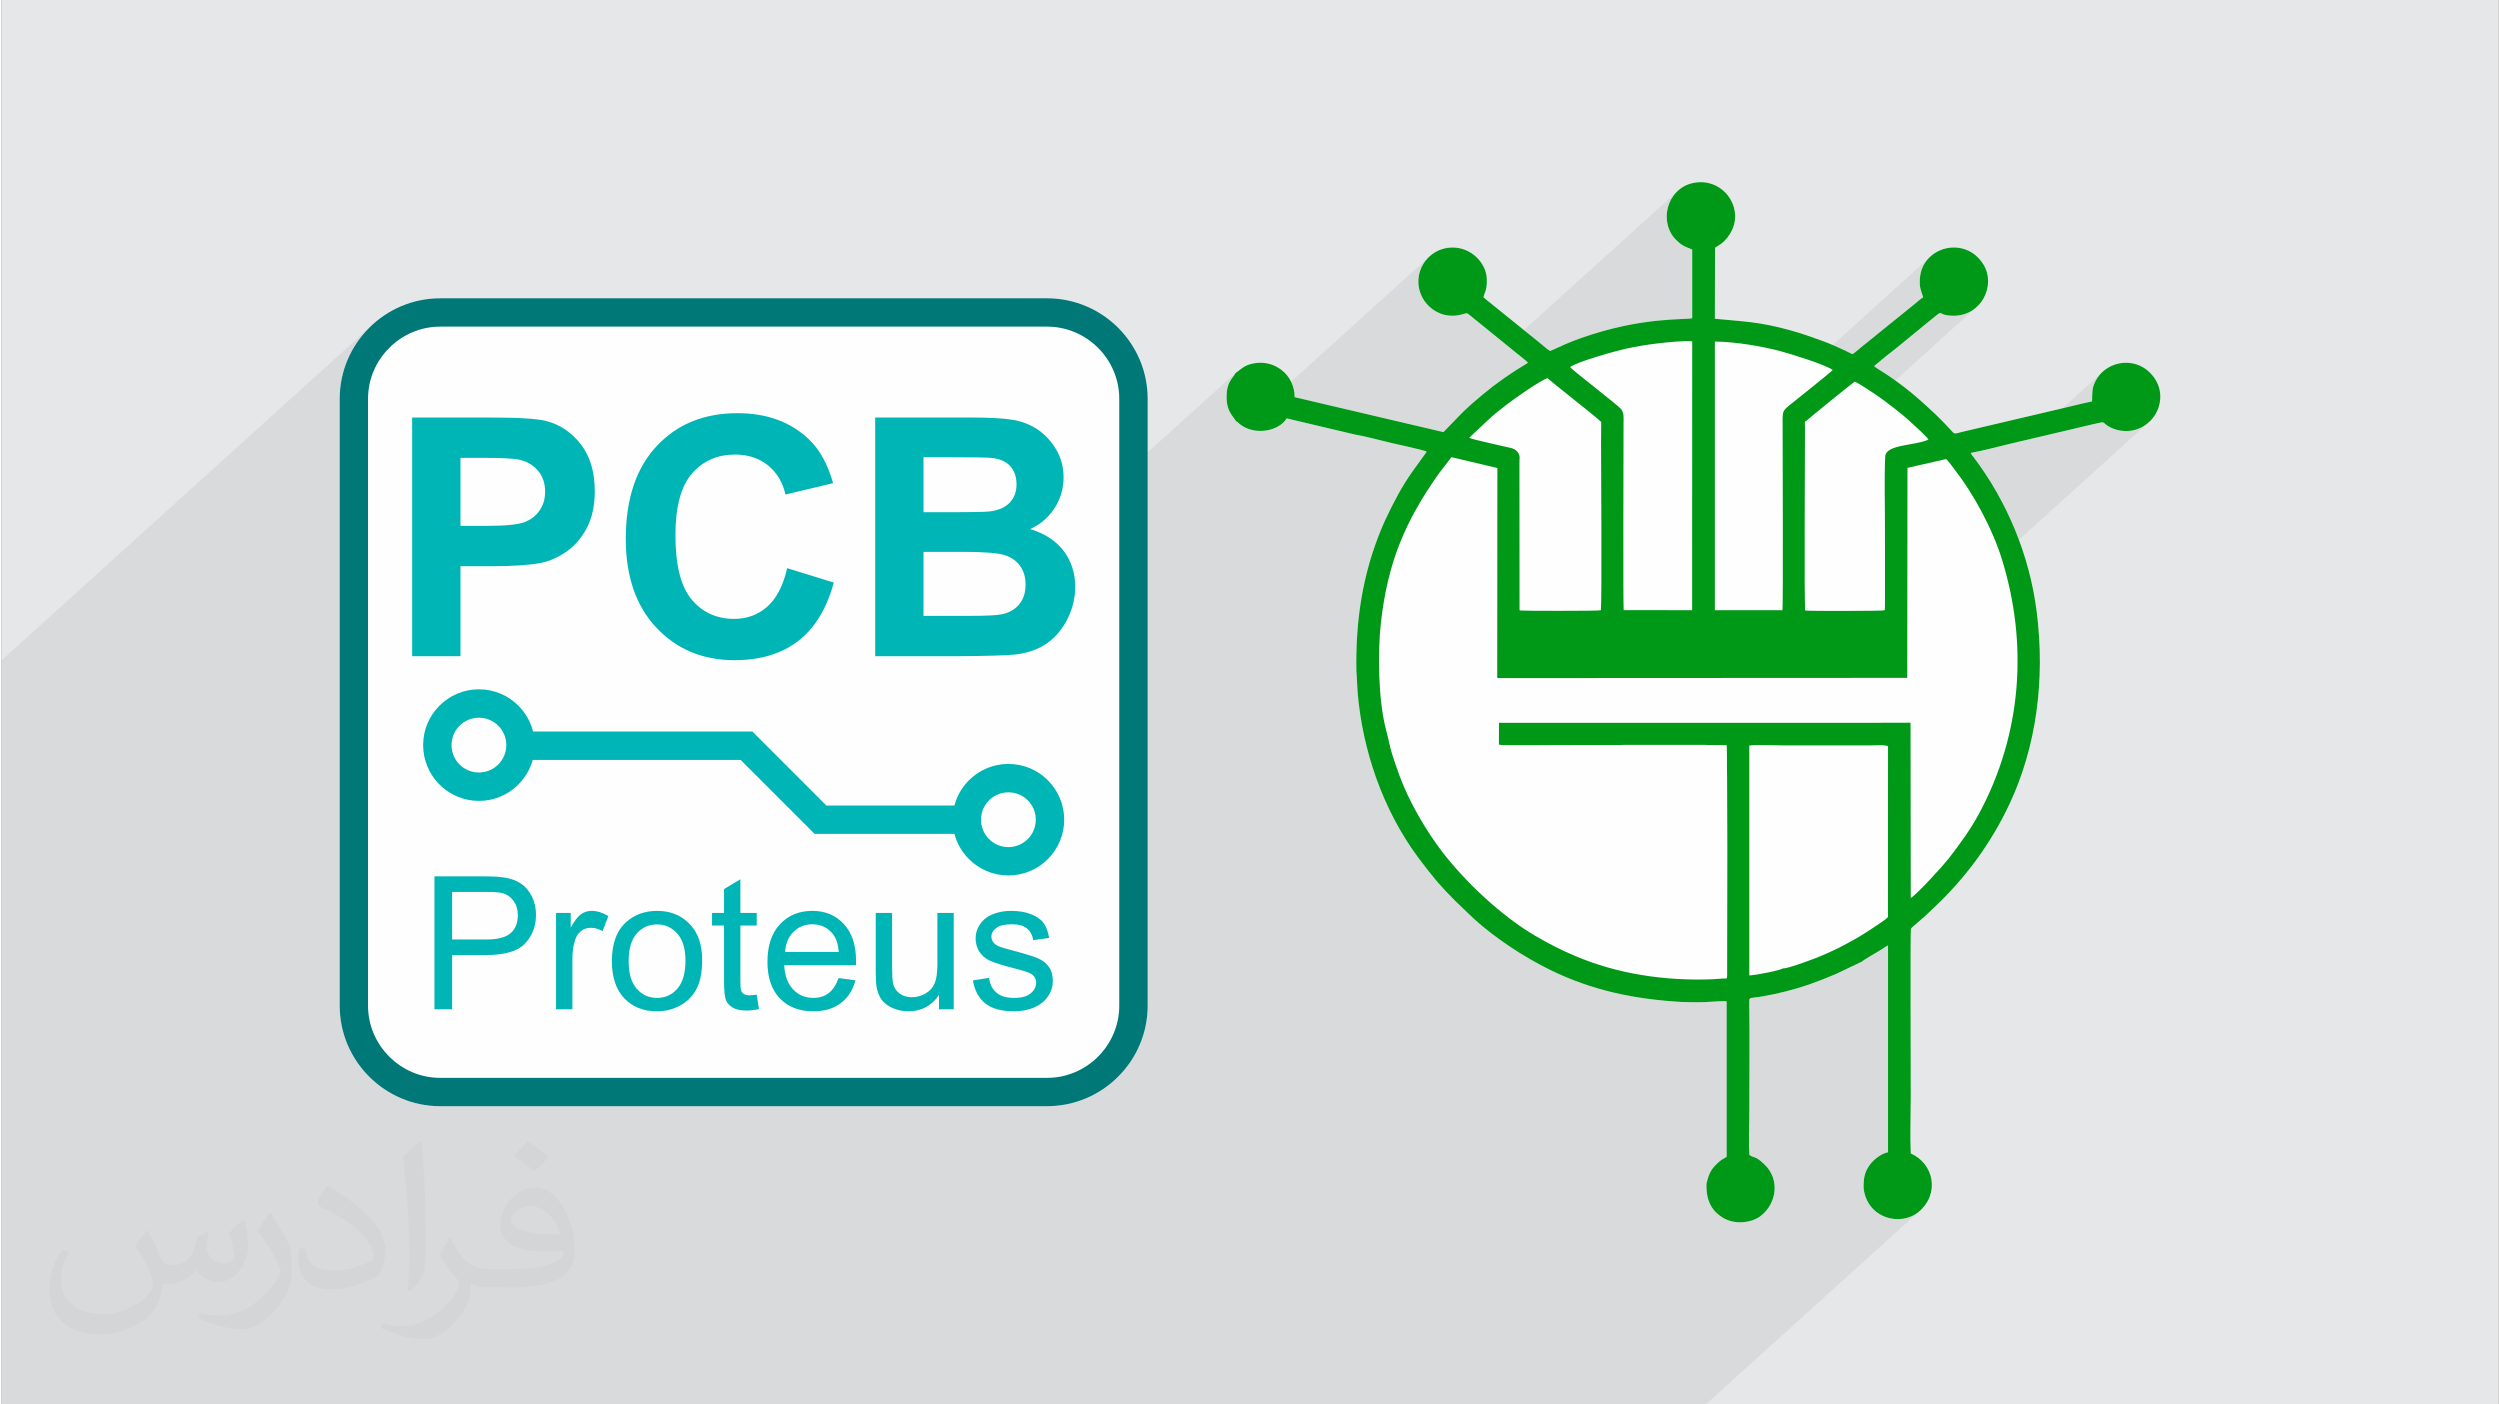
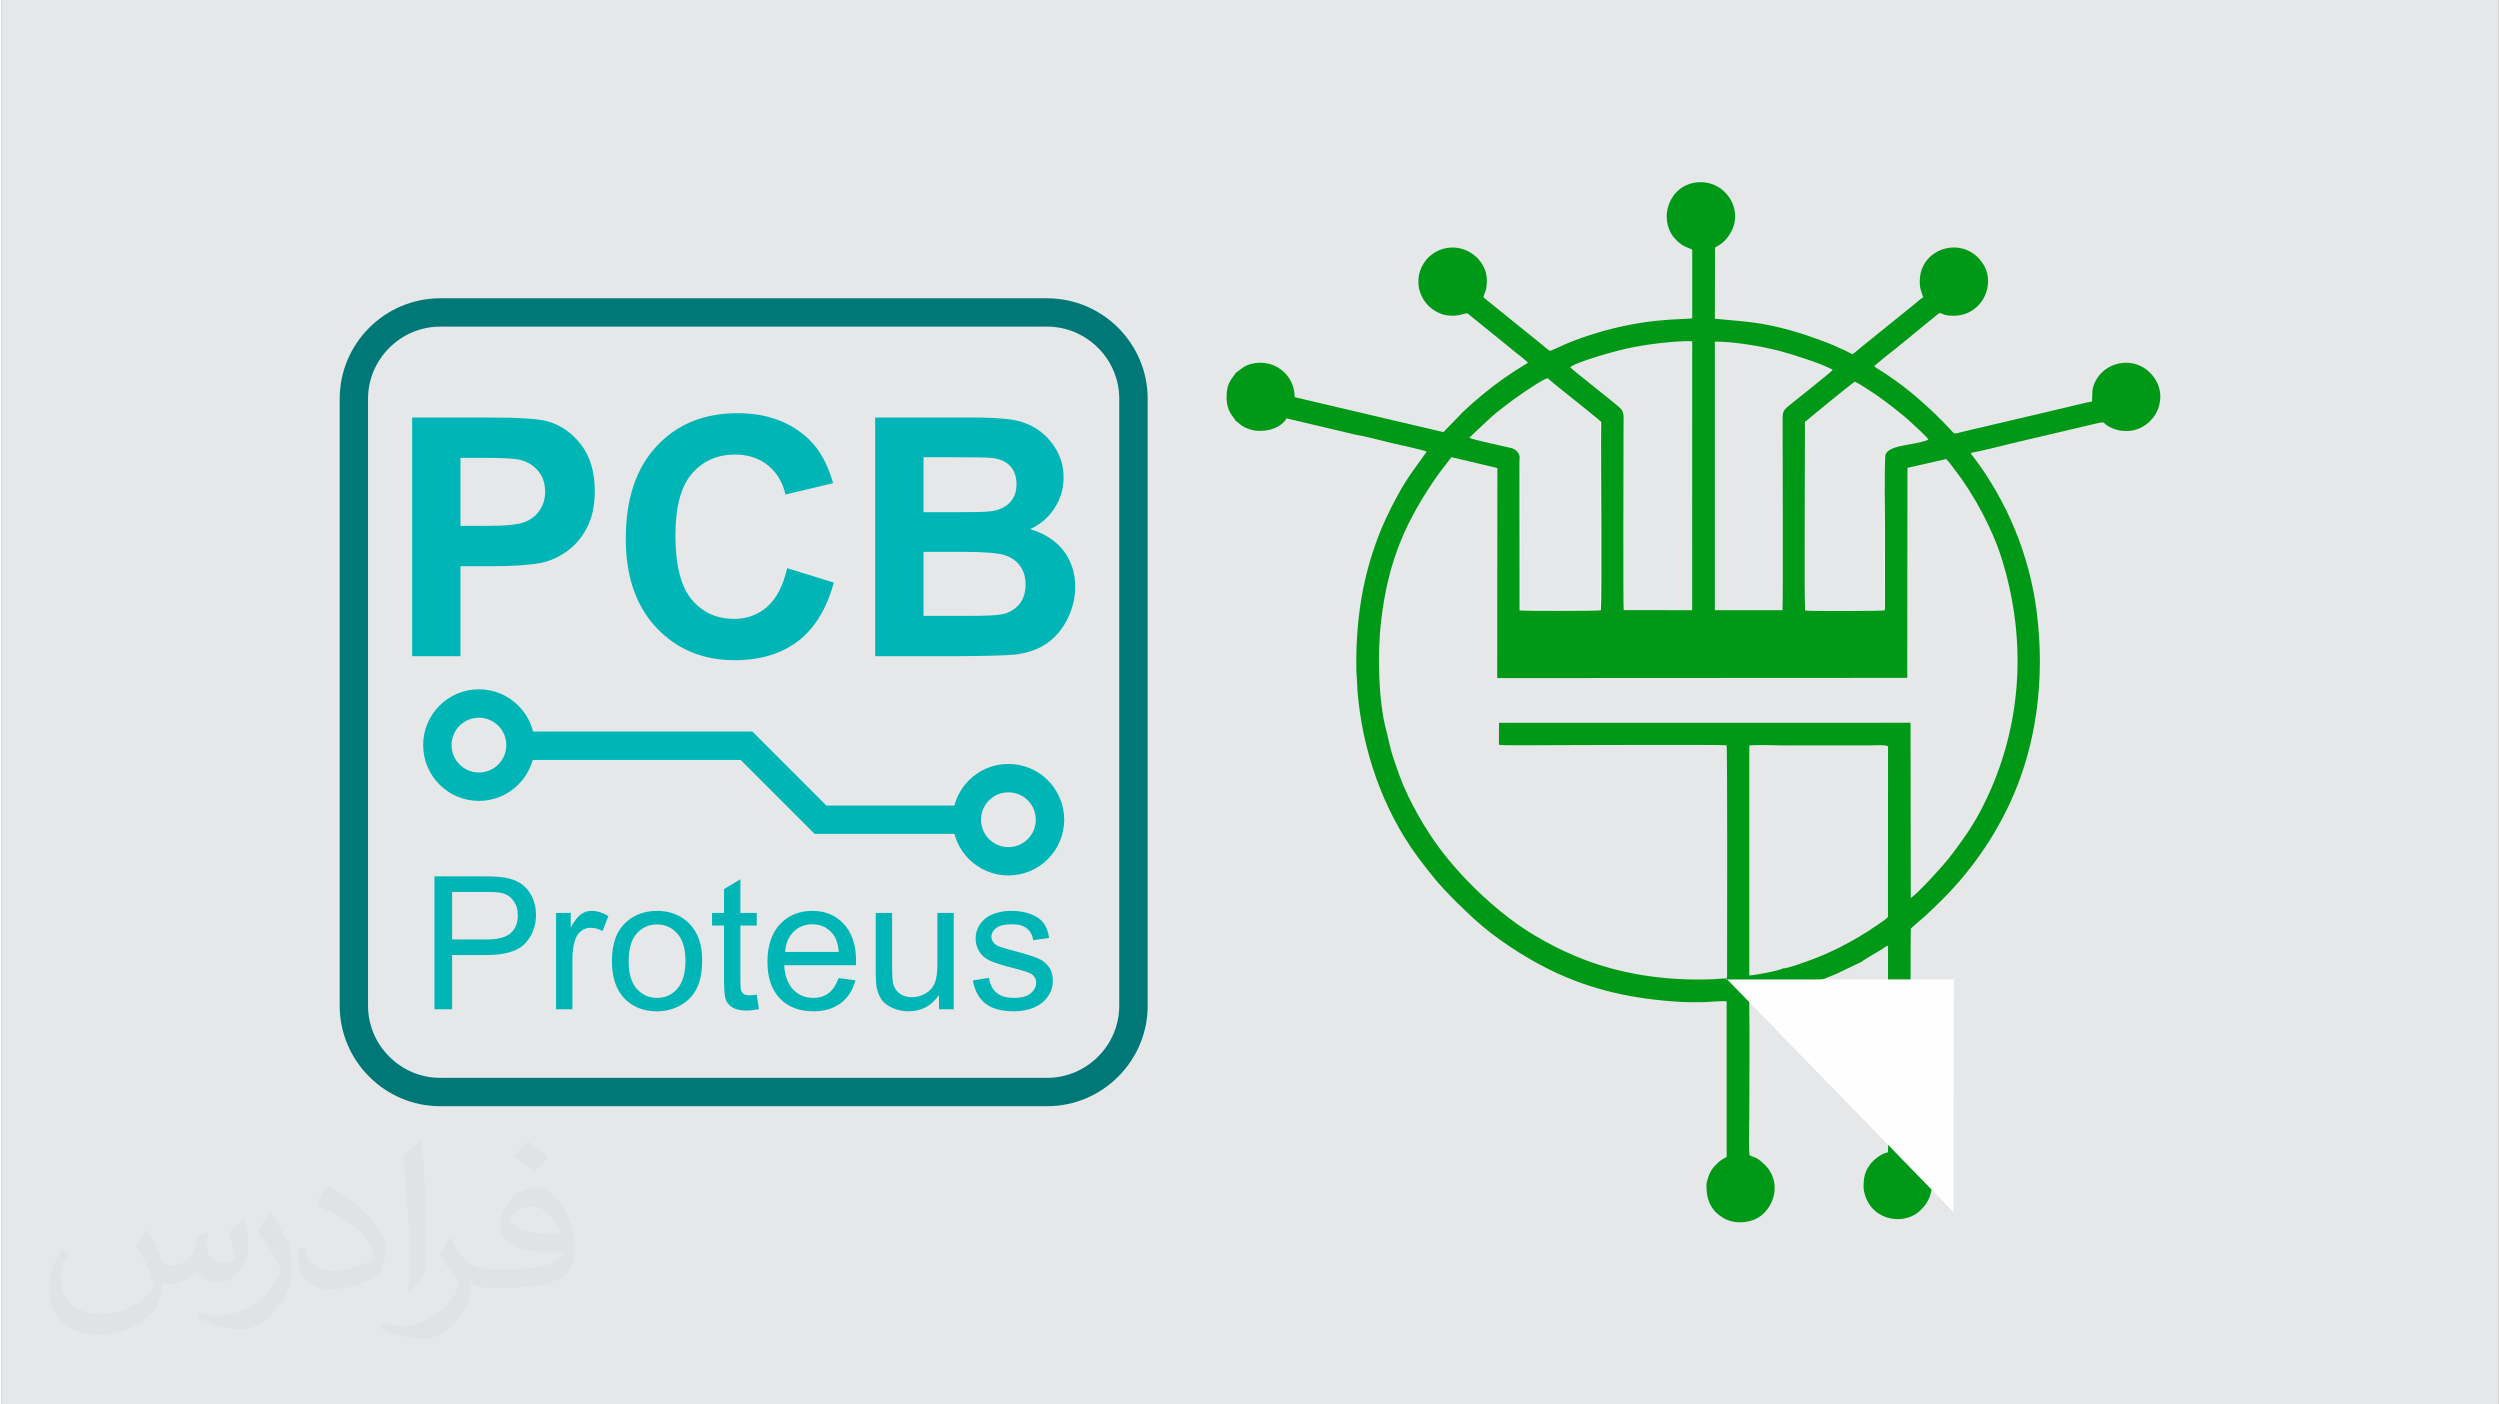
<svg xmlns="http://www.w3.org/2000/svg" xml:space="preserve" width="356px" height="200px" version="1.0" shape-rendering="geometricPrecision" text-rendering="geometricPrecision" image-rendering="optimizeQuality" fill-rule="evenodd" clip-rule="evenodd" viewBox="0 0 35600 20025">
  <rect x="0" y="0" width="35600" height="20025" fill="#808080" stroke="none" />
  <g id="Layer_x0020_1">
    <g id="_2150240693008">
      <g>
        <path fill="#E6E7E8" d="M0 0l35600 0 0 20025 -35600 0 0 -20025z" />
-         <path fill="#373435" fill-opacity="0.078" d="M11771 20025l2 0 100 0 40 0 0 0 1 0 3 0 348 0 72 0 73 0 78 0 301 0 33 0 50 0 205 0 37 0 6 0 77 0 137 0 179 0 169 0 37 0 225 0 51 0 209 0 4 0 111 0 10 0 49 0 154 0 155 0 339 0 5 0 102 0 35 0 62 0 487 0 549 0 258 0 1082 0 231 0 38 0 0 0 67 0 299 0 289 0 151 0 193 0 273 0 9 0 57 0 1 0 30 0 127 0 172 0 89 0 31 0 57 0 6 0 937 0 29 0 137 0 769 0 512 0 736 0 12 0 64 0 222 0 1153 0 3035 -2745 -103 63 -116 34 -123 3 -121 -26 -112 -56 -96 -87 -72 -117 -40 -149 0 -55 2 -49 6 -44 8 -42 12 -37 320 -289 0 -2890 522 -472 -27 23 -34 30 -37 31 -36 31 -388 351 0 -52 -12 5 -12 6 -11 7 -12 8 -11 7 -12 8 -11 8 -11 7 -22 13 -34 21 -44 25 -47 28 -47 29 -41 25 -31 20 -15 13 -366 175 -48 20 -49 20 -48 20 -48 19 -36 14 1336 -1209 65 -59 78 -78 84 -89 84 -91 77 -85 63 -73 43 -51 57 -75 58 -76 57 -78 57 -80 55 -83 55 -85 52 -87 51 -91 107 -212 95 -216 83 -219 72 -222 60 -224 48 -227 37 -228 25 -230 13 -232 2 -232 -9 -233 -21 -233 -33 -233 -44 -232 -55 -232 -67 -231 -8 -24 2118 -1916 -52 43 -57 35 -63 28 -66 18 -40 6 -40 2 -39 0 -39 -3 -39 -7 -37 -9 -36 -11 -35 -15 -48 -26 -30 -21 -18 -16 -12 -10 -15 -5 -23 2 -40 8 -63 14 -73 17 -73 17 -73 18 -73 17 -73 17 -74 17 -73 18 -5 1 491 -444 1 -46 1 -41 1 -36 3 -34 5 -32 9 -34 14 -35 19 -40 61 -88 77 -70 -1105 999 -10 2 -73 17 -73 18 -72 17 -72 18 -73 18 -74 18 -75 18 -74 18 -74 17 -73 16 -72 14 -243 220 -14 -18 -15 -21 -16 -21 -16 -20 -16 -20 -16 -18 -16 -15 -551 126 -327 295 0 -49 1 -82 625 -566 -12 -18 -25 -29 -35 -35 -39 -38 -41 -38 -36 -34 -30 -26 -17 -17 -29 -27 -30 -27 -32 -27 -32 -28 -33 -27 -33 -26 -33 -27 -33 -26 -33 -26 -33 -25 -33 -25 -33 -25 -34 -24 -34 -25 -29 -21 1433 -1296 -98 80 -121 52 -141 18 -87 -7 -52 -13 -28 -12 -19 -6 -22 8 -38 29 -68 55 -110 90 -63 51 -66 54 -68 56 -70 57 -69 57 -68 55 -65 52 -62 48 -174 144 -255 230 -19 -9 -41 30 -84 66 -111 89 -124 101 -123 100 -107 87 -75 63 -31 27 -7 4 -5 4 -321 290 0 -24 -1 -105 0 -60 0 -62 2004 -1812 -10 -33 -10 -28 -9 -27 -7 -27 -7 -28 -4 -34 -2 -39 2 -48 37 -159 81 -127 -1625 1470 -103 -35 -120 -40 -112 -35 -96 -28 -71 -20 -104 -24 -110 -24 -114 -22 -118 -19 -118 -17 -119 -13 -117 -8 -114 -4 -323 292 0 -295 -41 -3 -58 0 -68 3 -74 4 -74 7 -69 6 384 -347 0 -685 441 -399 -15 13 -15 11 -15 10 -16 10 -17 10 -18 11 -20 13 -325 293 0 -265 -19 -9 -19 -8 -19 -7 -17 -7 -18 -8 -18 -8 -19 -10 -19 -12 -15 -10 -15 -12 -16 -13 -15 -13 -14 -14 -14 -14 -12 -14 -12 -14 -67 -112 -32 -123 0 -126 31 -122 61 -111 88 -93 -2461 2226 -559 -454 -15 -4 -19 3 -23 6 -30 8 -35 9 -42 6 -50 3 -58 -3 -65 -11 -60 -20 -56 -26 -50 -33 -45 -37 -39 -40 -33 -43 -26 -44 -47 -129 -11 -127 22 -121 50 -109 76 -93 -2657 2404 -53 -36 -5 -5 -5 -4 -4 -4 -4 -4 -4 -3 -5 -3 -5 -2 -6 -2 -17 -27 -21 -28 -22 -30 -22 -35 -21 -42 -16 -49 -12 -60 -4 -73 3 -72 9 -59 15 -48 18 -41 21 -35 23 -32 23 -31 10 -16 26 -23 1 -2 4 -2 -31 27 12 -17 -1664 1504 0 -1130 -5 -105 -16 -102 -25 -98 -35 -94 -44 -90 -51 -85 -60 -79 -66 -73 -74 -67 -79 -59 -85 -52 -89 -44 -95 -34 -98 -26 -102 -16 -105 -5 -8653 0 -105 5 -101 16 -99 26 -94 34 -90 44 -85 52 -79 59 -73 67 -703 635 3 -55 22 -142 35 -137 49 -132 60 -125 72 -118 83 -111 93 -102 -5242 4742 0 545 0 86 0 268 0 934 0 1198 0 1169 0 376 0 225 0 17 0 418 0 151 0 187 0 161 0 9 0 115 0 374 0 61 0 352 0 193 0 135 0 126 0 238 0 80 0 300 0 28 0 59 0 86 0 89 0 180 0 39 0 71 0 165 0 228 0 63 0 92 0 176 0 115 0 3 0 173 0 400 0 94 0 114 0 104 0 5 0 10 0 332 0 111 0 103 0 52 75 0 8 0 74 0 2 0 34 0 5 0 180 0 153 0 68 0 62 0 137 0 68 0 59 0 182 0 195 0 10 0 21 0 8 0 0 0 212 0 34 0 41 0 48 0 144 0 79 0 3 0 7 0 194 0 69 0 5 0 35 0 51 0 118 0 92 0 80 0 27 0 18 0 25 0 59 0 70 0 26 0 19 0 17 0 91 0 10 0 70 0 96 0 5 0 131 0 170 0 24 0 57 0 57 0 3 0 181 0 131 0 113 0 56 0 135 0 30 0 61 0 192 0 129 0 11 0 25 0 68 0 34 0 11 0 10 0 55 0 32 0 221 0 85 0 81 0 3 0 5 0 15 0 17 0 29 0 43 0 8 0 34 0 73 0 32 0 80 0 45 0 21 0 48 0 33 0 2 0 20 0 22 0 0 0 20 0 127 0 35 0 111 0 4 0 24 0 131 0 24 0 30 0 96 0 44 0 33 0 58 0 61 0 48 0 20 0 79 0 5 0 37 0 8 0 84 0 90 0 23 0 25 0 46 0 110 0 44 0 29 0 127 0 53 0 3 0 1 0 41 0 179 0 14 0 90 0 0 0 34 0 63 0 124 0 193 0 106 0 273 0 38 0 229 0 393 0 283 0 197 0 44 0 88 0 63 0 1 0 58 0 38 0 47 0 68 0 137 0 1 0 55 0 17 0 4 0 43 0 12 0 13 0 5 0 30 0 15 0 55 0 205 0 61 0 87 0 34 0 73 0 90 0 15 0 313 0 280 0 25 0 188 0z" />
-         <path fill="#FEFEFE" fill-rule="nonzero" d="M6254 4253l8653 0c395,0 753,161 1013,420 260,260 421,618 421,1013l0 8653c0,394 -161,753 -421,1012 -260,260 -618,421 -1013,421l-8653 0c-394,0 -753,-161 -1012,-421 -260,-259 -421,-618 -421,-1012l0 -8653c0,-395 161,-753 421,-1013 259,-259 618,-420 1012,-420zm11347 1754c18,4 22,13 38,27 214,188 576,116 683,-69l976 231c167,28 353,82 518,120 72,17 475,103 504,124l-217 301c-68,99 -137,209 -197,320 -125,230 -228,445 -322,713 -197,559 -280,1147 -267,1806 9,85 9,184 16,273 67,843 364,1695 858,2364 59,81 264,346 327,408 26,26 41,50 68,75 50,48 90,97 141,146l264 253c304,276 707,542 1089,730 603,295 1194,416 1871,457 109,4 225,5 334,2 77,-3 247,-19 311,-11l0 2217c-37,25 -69,36 -103,66 -115,102 -148,160 -184,317 -9,251 82,392 233,485 165,102 410,79 546,-30 224,-179 268,-518 49,-728 -139,-133 -138,-85 -217,-136 -12,-167 -1,-380 -1,-552 0,-539 7,-1102 -1,-1636 -1,-69 15,-43 197,-75 207,-35 460,-100 651,-166 139,-49 261,-98 392,-153l366 -175c17,-21 246,-152 281,-174 30,-19 60,-44 92,-56l0 2948c-101,17 -212,114 -256,174 -75,103 -96,189 -92,342 57,438 535,542 783,335 312,-259 216,-693 -111,-834 -11,-258 0,-542 0,-803 0,-229 -7,-2374 2,-2402 5,-13 186,-163 213,-189l105 -100c449,-420 821,-916 1094,-1501 370,-795 507,-1742 382,-2728 -102,-805 -421,-1572 -900,-2205 -16,-21 -31,-34 -40,-60 190,-36 397,-91 587,-137 192,-46 390,-92 583,-137 196,-46 390,-92 585,-138 205,-48 88,-21 249,54 90,42 200,57 305,37 182,-36 327,-179 374,-347 67,-240 -54,-422 -173,-516 -238,-187 -591,-105 -728,152 -59,112 -48,165 -53,298 -68,10 -369,86 -461,107l-1375 323c-143,33 -111,50 -193,-39 -144,-157 -270,-273 -430,-415 -144,-128 -316,-260 -482,-369 -31,-21 -151,-92 -167,-111l174 -144c158,-120 370,-301 531,-430 362,-290 131,-147 424,-144 401,4 612,-431 432,-728 -257,-423 -878,-261 -908,201 -9,141 21,170 47,264 -31,16 -98,77 -129,102l-630 509c-44,36 -81,65 -124,100 -26,22 -99,86 -125,99 -36,-13 -68,-34 -105,-51 -103,-48 -216,-98 -325,-138 -153,-56 -298,-107 -461,-152 -443,-121 -633,-121 -1071,-163l2 -1014c56,-37 89,-50 131,-92 125,-126 191,-299 137,-485 -56,-199 -255,-379 -520,-354 -402,37 -558,509 -334,786 30,37 73,77 113,104 52,35 94,42 148,69l0 978c-98,28 -707,-27 -1588,284 -79,28 -151,57 -225,88 -73,31 -146,70 -214,95 -41,-24 -83,-64 -124,-97l-708 -572c-37,-30 -81,-62 -117,-96 8,-62 54,-89 47,-266 -9,-220 -217,-447 -495,-444 -345,3 -601,372 -422,716 61,117 196,236 374,254 166,17 238,-47 272,-28l693 562c30,24 151,117 165,140 -238,141 -448,288 -644,451 -101,84 -200,170 -289,256l-272 281 -2121 -498c-2,-331 -300,-546 -599,-479 -107,24 -144,59 -214,113 -18,14 -5,8 -24,15 -56,93 -136,141 -134,351 1,211 95,270 135,344z" />
        <g>
          <path fill="#00B5B5" fill-rule="nonzero" d="M7578 10430l3044 0 83 0 60 60 995 995 1826 0c36,-139 109,-262 207,-360 144,-144 343,-233 562,-233 220,0 419,89 563,233 143,144 233,343 233,562 0,220 -90,418 -233,562 -144,144 -343,233 -563,233 -219,0 -418,-89 -562,-233 -98,-98 -171,-221 -207,-360l-1910 0 -84 0 -59 -59 -995 -995 -2965 0c-37,134 -109,255 -205,351 -143,144 -342,233 -562,233 -219,0 -418,-89 -562,-233 -144,-144 -233,-343 -233,-563 0,-219 89,-418 233,-562 144,-144 343,-233 562,-233 220,0 419,89 562,233 101,100 174,227 210,369zm-496 -83c-70,-70 -168,-114 -276,-114 -108,0 -205,44 -276,114 -71,71 -114,169 -114,276 0,108 43,206 114,277 71,70 168,114 276,114 108,0 206,-44 276,-114 71,-71 115,-169 115,-277 0,-107 -44,-205 -115,-276zm7550 1064c-71,-71 -169,-114 -277,-114 -107,0 -205,43 -276,114 -70,70 -114,168 -114,276 0,108 44,206 114,276 71,71 169,115 276,115 108,0 206,-44 277,-115 70,-70 114,-168 114,-276 0,-108 -44,-206 -114,-276z" />
          <path fill="#00B5B5" fill-rule="nonzero" d="M5854 9356l0 -3403 1101 0c418,0 690,17 816,51 195,51 358,162 490,333 131,171 197,392 197,663 0,209 -38,384 -113,527 -76,143 -172,254 -288,336 -117,81 -236,135 -356,161 -164,32 -401,49 -711,49l-447 0 0 1283 -689 0zm689 -2828l0 970 374 0c271,0 450,-19 541,-54 92,-36 163,-91 214,-168 52,-76 78,-164 78,-265 0,-125 -36,-227 -109,-308 -72,-81 -164,-131 -275,-152 -82,-15 -246,-23 -493,-23l-330 0zm4658 1573l665 205c-102,374 -272,652 -510,835 -238,181 -539,272 -904,272 -452,0 -824,-154 -1115,-463 -291,-309 -437,-731 -437,-1268 0,-566 147,-1007 439,-1320 292,-314 677,-471 1154,-471 417,0 755,124 1015,370 155,146 271,355 348,628l-679 162c-40,-176 -124,-315 -252,-418 -128,-102 -284,-152 -466,-152 -253,0 -458,90 -615,271 -157,181 -236,474 -236,880 0,429 78,735 233,918 155,183 356,274 604,274 183,0 341,-58 472,-174 132,-117 227,-299 284,-549zm1255 -2148l1361 0c270,0 471,11 603,33 133,23 251,70 356,140 104,72 191,166 261,284 70,118 105,251 105,398 0,158 -43,305 -129,437 -85,133 -202,232 -348,299 206,61 365,164 477,309 110,146 166,317 166,514 0,156 -36,306 -108,453 -72,146 -170,264 -295,352 -125,87 -278,141 -461,161 -114,12 -391,20 -829,23l-1159 0 0 -3403zm689 566l0 784 450 0c267,0 434,-4 499,-12 117,-14 209,-54 277,-121 67,-68 100,-156 100,-265 0,-105 -29,-190 -87,-256 -57,-65 -144,-105 -258,-119 -68,-7 -264,-11 -586,-11l-395 0zm0 1349l0 913 637 0c247,0 405,-7 472,-21 102,-19 185,-64 249,-136 64,-73 97,-169 97,-290 0,-103 -25,-189 -75,-260 -49,-72 -121,-124 -214,-156 -94,-33 -297,-50 -610,-50l-556 0z" />
          <path fill="#007878" fill-rule="nonzero" d="M6254 4253l8653 0c395,0 753,161 1013,420 260,260 421,618 421,1013l0 8653c0,394 -161,753 -421,1012 -260,260 -618,421 -1013,421l-8653 0c-394,0 -753,-161 -1012,-421 -260,-259 -421,-618 -421,-1012l0 -8653c0,-395 161,-753 421,-1013 259,-259 618,-420 1012,-420zm8653 404l-8653 0c-283,0 -540,116 -726,303 -187,186 -303,443 -303,726l0 8653c0,283 116,540 303,726 186,187 443,303 726,303l8653 0c283,0 540,-116 727,-303 186,-186 302,-443 302,-726l0 -8653c0,-283 -116,-540 -302,-726 -187,-187 -444,-303 -727,-303z" />
          <path fill="#00B5B5" fill-rule="nonzero" d="M6172 14390l0 -1895 716 0c125,0 222,6 288,18 93,15 171,45 234,88 63,44 114,105 153,183 38,78 57,164 57,258 0,160 -51,297 -154,408 -102,111 -288,167 -556,167l-486 0 0 773 -252 0zm252 -995l489 0c163,0 277,-30 346,-91 68,-60 102,-145 102,-255 0,-79 -20,-147 -60,-203 -41,-57 -94,-94 -159,-112 -42,-11 -120,-17 -234,-17l-484 0 0 678zm1482 995l0 -1374 209 0 0 210c53,-97 103,-161 148,-192 45,-32 95,-47 150,-47 78,0 158,25 239,74l-83 214c-56,-31 -113,-47 -169,-47 -51,0 -96,15 -136,46 -41,30 -69,73 -86,127 -27,82 -39,173 -39,271l0 718 -233 0zm796 -687c0,-254 71,-442 213,-564 117,-101 262,-152 431,-152 189,0 343,62 463,185 120,123 180,294 180,512 0,176 -27,314 -80,415 -53,101 -130,180 -231,236 -101,56 -212,84 -332,84 -192,0 -347,-61 -466,-184 -118,-124 -178,-301 -178,-532zm239 0c0,176 38,307 115,394 77,88 174,131 290,131 116,0 212,-43 289,-131 77,-88 116,-222 116,-401 0,-169 -39,-298 -116,-385 -78,-87 -174,-131 -289,-131 -116,0 -213,43 -290,130 -77,87 -115,218 -115,393zm1826 479l32 206c-65,13 -124,20 -175,20 -84,0 -150,-13 -196,-40 -47,-27 -79,-62 -98,-105 -19,-44 -29,-136 -29,-276l0 -791 -171 0 0 -180 171 0 0 -340 233 -139 0 479 233 0 0 180 -233 0 0 805c0,66 4,109 13,128 8,19 21,34 39,45 19,12 45,17 80,17 25,0 59,-3 101,-9zm1167 -237l241 32c-38,140 -108,249 -210,326 -102,77 -233,116 -392,116 -200,0 -359,-62 -477,-185 -117,-124 -176,-297 -176,-520 0,-230 60,-409 178,-536 119,-127 273,-191 462,-191 183,0 333,62 449,187 116,125 174,300 174,527 0,13 -1,34 -1,61l-1023 0c8,151 51,266 128,346 76,80 172,120 286,120 85,0 158,-22 218,-67 60,-45 108,-117 143,-216zm-762 -373l765 0c-10,-116 -40,-202 -88,-260 -74,-89 -170,-134 -288,-134 -106,0 -196,35 -269,107 -72,71 -112,167 -120,287zm2194 818l0 -204c-106,155 -251,233 -434,233 -81,0 -156,-16 -226,-46 -70,-32 -122,-71 -157,-117 -33,-48 -57,-105 -71,-173 -9,-46 -14,-118 -14,-217l0 -850 233 0 0 760c0,121 5,203 14,245 15,62 45,109 93,144 47,35 105,53 175,53 70,0 135,-18 196,-54 61,-35 104,-84 130,-146 25,-61 38,-151 38,-267l0 -735 233 0 0 1374 -210 0zm483 -411l230 -37c13,93 49,163 108,213 59,49 142,73 248,73 107,0 186,-21 238,-65 52,-43 78,-94 78,-153 0,-53 -23,-94 -70,-124 -32,-21 -112,-47 -238,-79 -170,-43 -288,-80 -354,-111 -66,-32 -116,-75 -150,-131 -33,-55 -51,-116 -51,-183 0,-62 14,-118 42,-170 28,-52 66,-95 114,-130 37,-26 86,-49 148,-67 63,-19 129,-28 201,-28 108,0 202,15 283,47 82,31 142,73 181,126 38,53 65,124 79,213l-227 32c-10,-71 -40,-127 -90,-168 -49,-40 -119,-59 -209,-59 -107,0 -183,17 -228,53 -46,35 -69,76 -69,123 0,30 10,58 28,82 19,25 49,45 90,62 23,9 91,29 205,59 164,44 279,80 344,108 65,28 116,69 153,122 38,53 56,119 56,199 0,77 -22,150 -68,218 -45,68 -110,121 -195,159 -86,37 -183,56 -290,56 -178,0 -315,-37 -408,-111 -94,-74 -153,-183 -179,-329z" />
          <path fill="#009917" d="M26856 6508c-17,355 -4,739 -4,1097 0,87 5,1033 -2,1094 -28,9 -1076,12 -1134,2 -12,-76 -1,-2267 -3,-2622 0,-61 -8,-64 15,-75 8,-12 655,-540 696,-563 52,22 234,142 289,179 97,66 180,129 270,199 87,69 180,143 255,215 27,26 225,202 235,235 -210,90 -599,64 -617,239zm41 4135l-1 2432c-23,28 -123,95 -161,120 -167,115 -337,216 -526,312 -125,62 -253,120 -388,170 -71,27 -364,136 -427,131 -34,29 -409,101 -475,99l0 -3278c140,-14 350,-1 497,-1l1240 0c24,0 226,-13 241,15zm-2469 -1943l0 -3830c299,3 645,64 914,131 146,37 663,198 766,274 -26,33 -523,428 -568,464 -165,132 -146,107 -146,374 0,197 8,2513 -2,2587l-964 0zm-1300 -1c-10,-63 -2,-2455 -2,-2648 0,-93 12,-165 -40,-224 -53,-60 -700,-557 -722,-593 102,-78 646,-229 795,-262 148,-32 293,-57 455,-76 98,-12 405,-44 491,-29l-1 3833 -976 -1zm-335 -2694c18,13 13,7 13,39l-1 293c0,248 8,2282 -2,2362 -34,8 -1074,9 -1157,2l-1 -2181c-5,-69 -60,-116 -121,-132 -60,-16 -569,-123 -598,-147l256 -241c81,-78 175,-151 267,-223 94,-74 496,-360 595,-385 101,90 265,215 378,308 45,37 361,286 371,305zm-1444 3663l5822 -3 3 -2994 551 -126c42,38 88,107 124,153 268,345 532,834 665,1255 387,1228 287,2514 -313,3636 -132,246 -289,457 -442,655 -80,102 -453,512 -538,559l-3 -2498 -5868 1 -1 313c48,13 710,5 817,5 190,0 2352,-9 2429,2 13,35 8,2813 7,3280 0,31 -1,35 -12,45 -60,-1 -134,8 -196,11 -672,26 -1353,-73 -1968,-336 -208,-89 -370,-173 -556,-282 -480,-280 -994,-763 -1329,-1199 -228,-296 -472,-713 -606,-1077 -38,-104 -74,-205 -108,-314 -34,-108 -53,-223 -83,-333 -116,-425 -126,-1109 -77,-1547 98,-868 352,-1451 824,-2120l181 -236 655 155 -2 2982c10,21 -13,8 24,13zm-3748 -3661c18,4 22,13 38,27 214,188 576,116 683,-69l976 231c167,28 353,82 518,120 72,17 475,103 504,124l-217 301c-68,99 -137,209 -197,320 -125,230 -228,445 -322,713 -197,559 -280,1147 -267,1806 9,85 9,184 16,273 67,843 364,1695 858,2364 59,81 264,346 327,408 26,26 41,50 68,75 50,48 90,97 141,146l264 253c304,276 707,542 1089,730 603,295 1194,416 1871,457 109,4 225,5 334,2 77,-3 247,-19 311,-11l0 2217c-37,25 -69,36 -103,66 -115,102 -148,160 -184,317 -9,251 82,392 233,485 165,102 410,79 546,-30 224,-179 268,-518 49,-728 -139,-133 -138,-85 -217,-136 -12,-167 -1,-380 -1,-552 0,-539 7,-1102 -1,-1636 -1,-69 15,-43 197,-75 207,-35 460,-100 651,-166 139,-49 261,-98 392,-153l366 -175c17,-21 246,-152 281,-174 30,-19 60,-44 92,-56l0 2948c-101,17 -212,114 -256,174 -75,103 -96,189 -92,342 57,438 535,542 783,335 312,-259 216,-693 -111,-834 -11,-258 0,-542 0,-803 0,-229 -7,-2374 2,-2402 5,-13 186,-163 213,-189l105 -100c449,-420 821,-916 1094,-1501 370,-795 507,-1742 382,-2728 -102,-805 -421,-1572 -900,-2205 -16,-21 -31,-34 -40,-60 190,-36 397,-91 587,-137 192,-46 390,-92 583,-137 196,-46 390,-92 585,-138 205,-48 88,-21 249,54 90,42 200,57 305,37 182,-36 327,-179 374,-347 67,-240 -54,-422 -173,-516 -238,-187 -591,-105 -728,152 -59,112 -48,165 -53,298 -68,10 -369,86 -461,107l-1375 323c-143,33 -111,50 -193,-39 -144,-157 -270,-273 -430,-415 -144,-128 -316,-260 -482,-369 -31,-21 -151,-92 -167,-111l174 -144c158,-120 370,-301 531,-430 362,-290 131,-147 424,-144 401,4 612,-431 432,-728 -257,-423 -878,-261 -908,201 -9,141 21,170 47,264 -31,16 -98,77 -129,102l-630 509c-44,36 -81,65 -124,100 -26,22 -99,86 -125,99 -36,-13 -68,-34 -105,-51 -103,-48 -216,-98 -325,-138 -153,-56 -298,-107 -461,-152 -443,-121 -633,-121 -1071,-163l2 -1014c56,-37 89,-50 131,-92 125,-126 191,-299 137,-485 -56,-199 -255,-379 -520,-354 -402,37 -558,509 -334,786 30,37 73,77 113,104 52,35 94,42 148,69l0 978c-98,28 -707,-27 -1588,284 -79,28 -151,57 -225,88 -73,31 -146,70 -214,95 -41,-24 -83,-64 -124,-97l-708 -572c-37,-30 -81,-62 -117,-96 8,-62 54,-89 47,-266 -9,-220 -217,-447 -495,-444 -345,3 -601,372 -422,716 61,117 196,236 374,254 166,17 238,-47 272,-28l693 562c30,24 151,117 165,140 -238,141 -448,288 -644,451 -101,84 -200,170 -289,256l-272 281 -2121 -498c-2,-331 -300,-546 -599,-479 -107,24 -144,59 -214,113 -18,14 -5,8 -24,15 -56,93 -136,141 -134,351 1,211 95,270 135,344z" />
-           <path fill="#FEFEFE" d="M24590 13951c11,-10 12,-14 12,-45 1,-467 6,-3245 -7,-3280 -77,-11 -2239,-2 -2429,-2 -107,0 -769,8 -817,-5l-1 14 3245 -1 -3 3319z" />
+           <path fill="#FEFEFE" d="M24590 13951l-1 14 3245 -1 -3 3319z" />
          <path fill="#FEFEFE" d="M22793 6005c13,67 3,2627 3,2689l-1144 1c0,-77 11,-2156 -7,-2175l1 2181c83,7 1123,6 1157,-2 10,-80 2,-2114 2,-2362l1 -293c0,-32 5,-26 -13,-39z" />
          <path fill="#FEFEFE" d="M26856 6508c-1,2 -4,4 -3,5 2,0 -2,3 -3,4 -15,44 -5,2157 -5,2179l-1124 0c0,-269 -11,-2643 7,-2692 -23,11 -15,14 -15,75 2,355 -9,2546 3,2622 58,10 1106,7 1134,-2 7,-61 2,-1007 2,-1094 0,-358 -13,-742 4,-1097z" />
        </g>
      </g>
      <path fill="#373435" fill-opacity="0.031" d="M2082 17547c68,103 112,202 155,312 32,64 49,183 199,183 44,0 107,-14 163,-45 63,-33 111,-83 136,-159l60 -202 146 -72 10 10c-20,76 -25,149 -25,206 0,169 146,233 262,233 68,0 129,-33 129,-95 0,-80 -34,-216 -78,-338 68,-68 136,-136 214,-191l12 6c34,144 53,286 53,381 0,93 -41,196 -75,264 -70,132 -194,237 -344,237 -114,0 -241,-57 -328,-163l-5 0c-82,102 -209,194 -412,194l-63 0c-10,134 -39,229 -83,314 -121,237 -480,404 -818,404 -470,0 -706,-272 -706,-633 0,-223 73,-431 185,-578l92 38c-70,134 -117,261 -117,385 0,338 275,499 592,499 294,0 658,-187 724,-404 -25,-237 -114,-349 -250,-565 41,-72 94,-144 160,-221l12 0zm5421 -1274c99,62 196,136 291,220 -53,75 -119,143 -201,203 -95,-77 -190,-143 -287,-213 66,-74 131,-146 197,-210zm51 926c-160,0 -291,105 -291,183 0,167 320,219 703,217 -48,-196 -216,-400 -412,-400zm-359 895c208,0 390,-6 529,-41 155,-40 286,-118 286,-172 0,-14 0,-31 -5,-45 -87,8 -187,8 -274,8 -282,0 -498,-64 -583,-222 -21,-44 -36,-93 -36,-149 0,-153 66,-303 182,-406 97,-85 204,-138 313,-138 197,0 354,158 464,408 60,136 101,293 101,491 0,132 -36,243 -118,326 -153,148 -435,204 -867,204l-196 0 0 0 -51 0c-107,0 -184,-19 -245,-66l-10 0c3,25 5,49 5,72 0,97 -32,221 -97,320 -192,286 -400,410 -580,410 -182,0 -405,-70 -606,-161l36 -70c65,27 155,45 279,45 325,0 752,-313 805,-618 -12,-25 -34,-58 -65,-93 -95,-113 -155,-208 -211,-307 48,-95 92,-171 133,-240l17 -2c139,283 265,446 546,446l44 0 0 0 204 0zm-1408 299c24,-130 26,-276 26,-413l0 -202c0,-377 -48,-926 -87,-1283 68,-74 163,-160 238,-218l22 6c51,450 63,971 63,1452 0,126 -5,249 -17,340 -7,114 -73,200 -214,332l-31 -14zm-1449 -596c7,177 94,317 398,317 189,0 349,-49 526,-134 32,-14 49,-33 49,-49 0,-111 -85,-258 -228,-392 -139,-126 -323,-237 -495,-311 -59,-25 -78,-52 -78,-77 0,-51 68,-158 124,-235l19 -2c197,103 417,256 580,427 148,157 240,316 240,489 0,128 -39,249 -102,361 -216,109 -446,192 -674,192 -277,0 -466,-130 -466,-436 0,-33 0,-84 12,-150l95 0zm-501 -503l172 278c63,103 122,215 122,392l0 227c0,183 -117,379 -306,573 -148,132 -279,188 -400,188 -180,0 -386,-56 -624,-159l27 -70c75,20 162,37 269,37 342,-2 692,-252 852,-557 19,-35 26,-68 26,-91 0,-35 -19,-74 -34,-109 -87,-165 -184,-315 -291,-454 56,-88 112,-173 173,-257l14 2z" />
    </g>
  </g>
</svg>